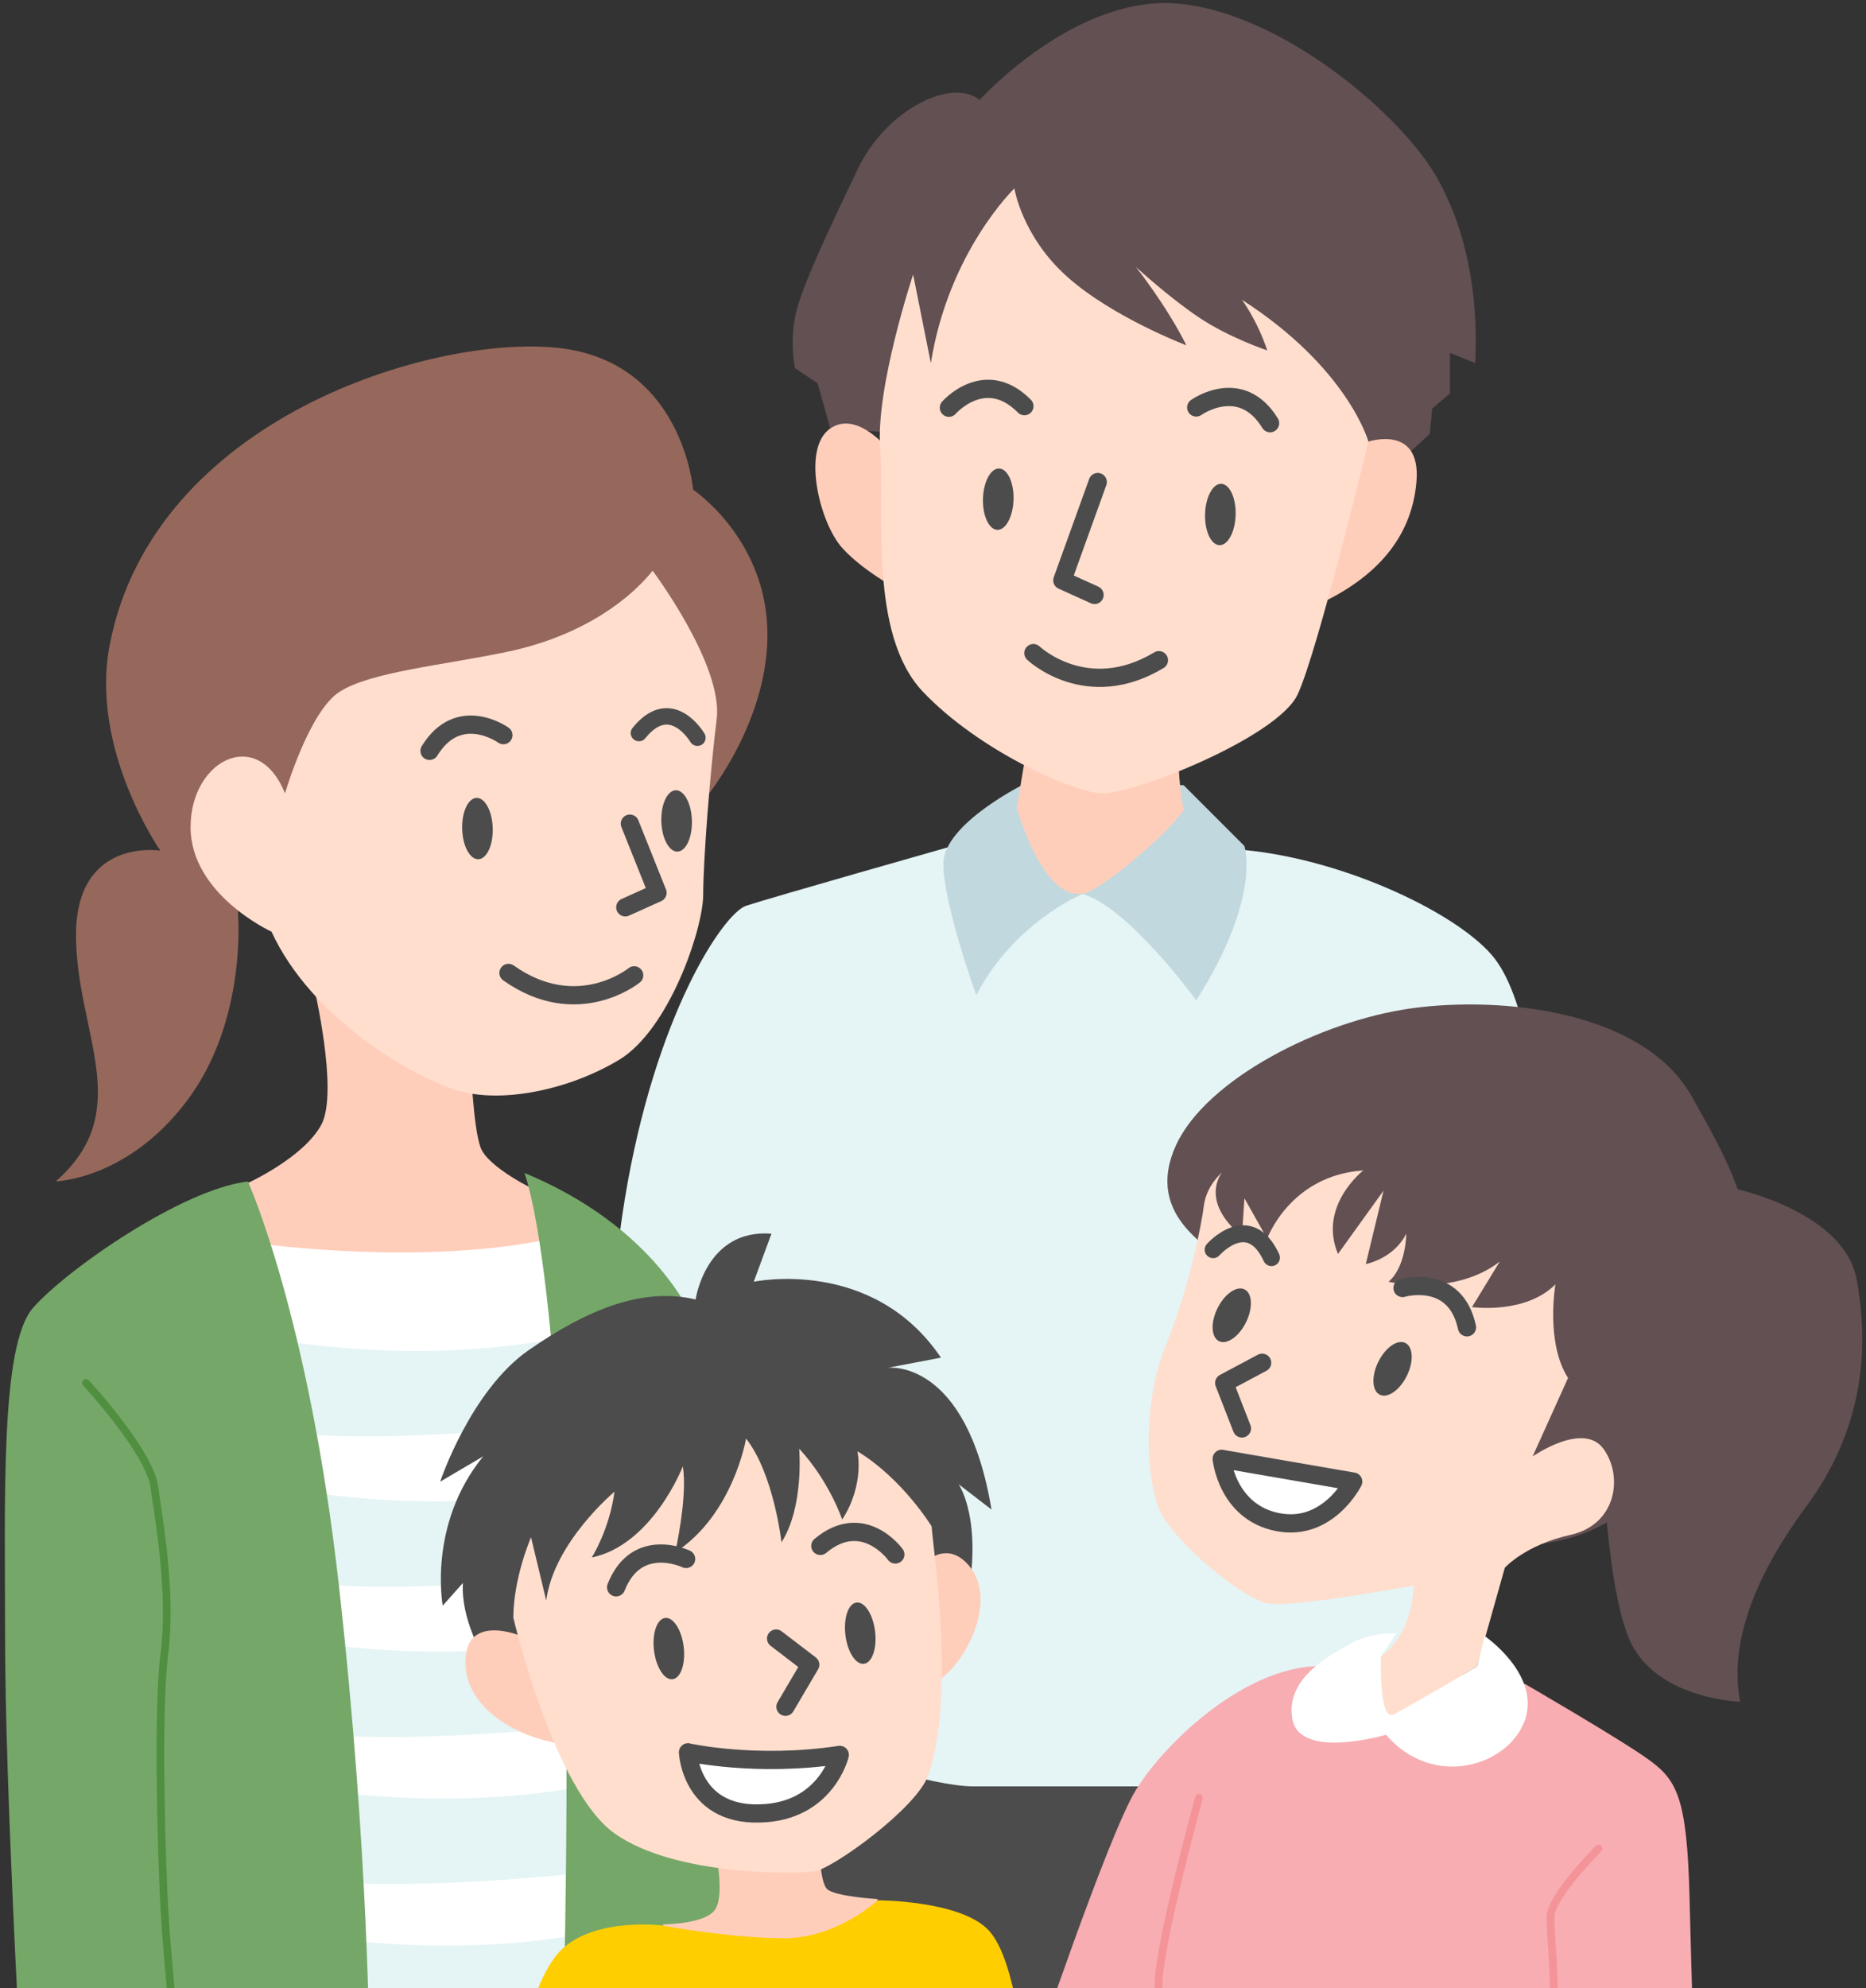
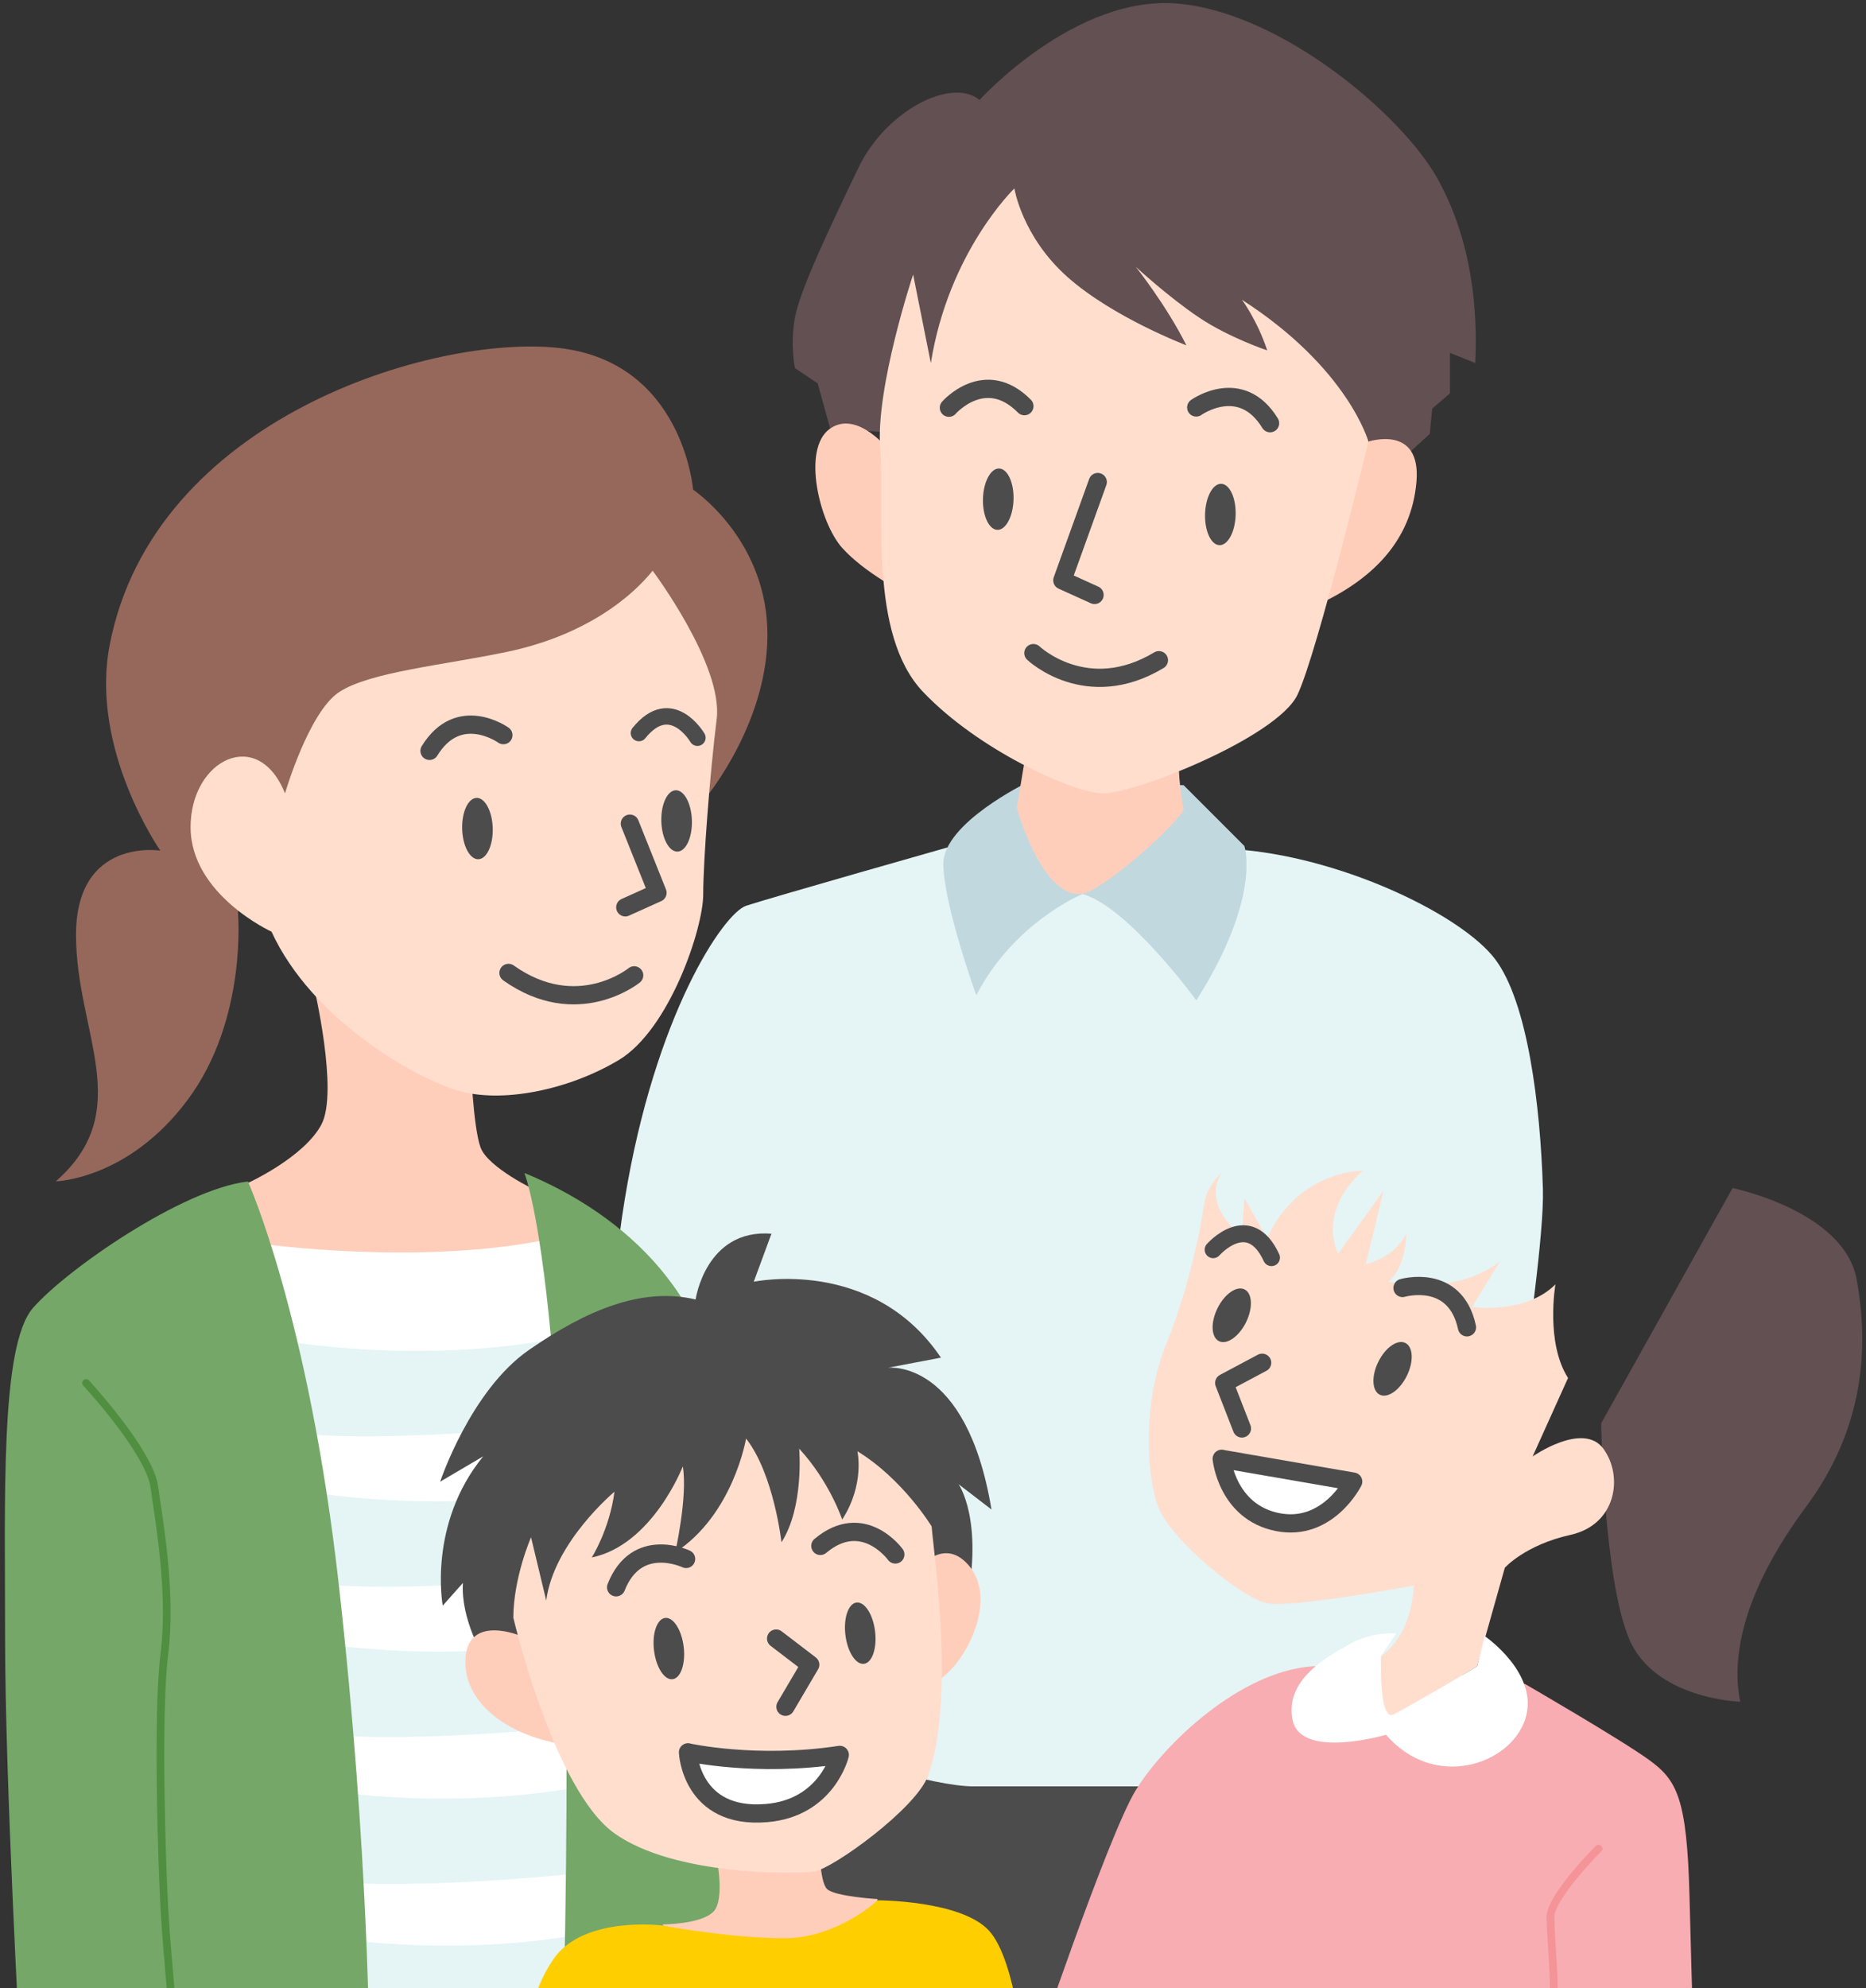
<svg xmlns="http://www.w3.org/2000/svg" id="_レイヤー_2" viewBox="0 0 216 230">
  <rect x="0" y="0" width="216" height="230" fill="#333333" stroke="none" />
  <defs>
    <style>.cls-1{stroke:#508f40;}.cls-1,.cls-2,.cls-3,.cls-4,.cls-5,.cls-6{stroke-linecap:round;stroke-linejoin:round;}.cls-1,.cls-2,.cls-3,.cls-4,.cls-6{fill:none;}.cls-1,.cls-6{stroke-width:.89px;}.cls-2,.cls-3,.cls-4,.cls-5{stroke:#4c4c4c;}.cls-2,.cls-5{stroke-width:2.11px;}.cls-7{fill:#ffdece;}.cls-8{fill:#ffce00;}.cls-9{fill:#ffcebb;}.cls-3{stroke-width:1.9px;}.cls-4{stroke-width:1.96px;}.cls-10{fill:#f7adb1;}.cls-11{fill:#95685b;}.cls-12{fill:#625052;}.cls-13,.cls-5{fill:#fff;}.cls-14{fill:#e5f4f5;}.cls-6{stroke:#f49398;}.cls-15{fill:#75a768;}.cls-16{fill:#4c4c4c;}.cls-17{fill:#c1d8de;}</style>
  </defs>
  <path class="cls-16" d="M81.86,195.25l.29,43.33h80.38v-45.67s-81.69,1.32-80.67,2.34Z" />
  <path class="cls-14" d="M110.67,97.76s-21.67,6.15-24.3,7.03-10.54,12.59-14.05,33.96c-3.51,21.37-2.34,54.16-2.34,54.16,0,0,33.08,13.76,42.74,13.76h38.65c7.9,0,20.2-17.57,20.2-17.57,0,0,7.32-41.87,7.03-51.53-.29-9.66-1.76-21.67-5.56-26.64-3.81-4.98-16.98-11.42-28.98-12.59-12-1.17-33.38-.59-33.38-.59Z" />
  <path class="cls-17" d="M125.31,103.43s-7.9,3.22-12.3,11.71c0,0-3.81-10.54-3.81-15.22s9.66-9.37,9.66-9.37l18.15.29,7.03,7.03s2.05,5.86-5.56,17.86c0,0-7.9-10.83-13.17-12.3Z" />
  <path class="cls-9" d="M118.58,88.18l-.88,5.27s2.89,10.63,7.61,9.95c2.05-.29,9.66-6.73,11.71-9.66,0,0-.59-2.93-.59-5.86l-17.86.29Z" />
  <path class="cls-12" d="M96.11,49.62l-1.46-5.27-2.63-1.76s-.59-2.63,0-5.86,4.1-10.54,7.32-17.27c3.22-6.73,10.83-10.54,14.05-7.9,0,0,11.13-12.3,23.13-11.13s25.76,12.88,29.86,20.2c4.1,7.32,4.68,15.52,4.39,21.37l-2.93-1.17v4.68l-2.05,1.76-.29,2.93-3.51,3.22-65.87-3.81Z" />
  <path class="cls-9" d="M158.4,51.09s6.15-2.05,5.56,4.68c-.59,6.73-4.98,11.13-11.13,14.05,0,0,.29-11.13,1.17-12s4.39-6.73,4.39-6.73Z" />
  <path class="cls-9" d="M103.06,52.26s-3.81-4.98-7.03-2.63c-3.22,2.34-1.17,10.83,1.46,13.76,2.63,2.93,7.32,5.27,7.32,5.27l-1.76-16.4Z" />
  <path class="cls-7" d="M117.41,21.81s-7.61,7.32-9.66,20.2l-2.05-10.25s-4.39,13.17-3.81,20.2c.59,7.03-1.46,21.37,4.98,28.11s16.98,11.42,20.49,11.71c3.51.29,20.49-6.44,22.84-11.42,2.34-4.98,8.2-29.28,8.2-29.28,0,0-2.34-8.49-14.64-16.4,0,0,1.76,2.34,2.93,5.86,0,0-4.39-1.46-7.9-3.81s-7.32-5.86-7.32-5.86c0,0,3.51,4.39,5.86,9.08,0,0-8.49-3.22-13.76-7.9-5.27-4.68-6.15-10.25-6.15-10.25Z" />
  <polyline class="cls-2" points="127.07 55.77 122.97 67.14 126.7 68.83" />
  <path class="cls-2" d="M119.62,75.56s6.15,5.85,14.53.82" />
  <path class="cls-2" d="M138.47,47.14s5.16-3.7,8.55,1.82" />
  <path class="cls-2" d="M109.84,47.17s4.18-4.79,8.74-.18" />
  <ellipse class="cls-16" cx="141.25" cy="59.52" rx="3.55" ry="1.77" transform="translate(77.7 199) rotate(-88.35)" />
  <ellipse class="cls-16" cx="115.54" cy="57.75" rx="3.55" ry="1.77" transform="translate(54.5 171.58) rotate(-88.35)" />
  <path class="cls-13" d="M30.45,143.31s19.91,2.34,33.38-.88l3.51,93.1-26.94.88-9.95-93.1Z" />
  <path class="cls-14" d="M32.31,155.03s16.23,3.09,33.24-.39l.77,10.05s-20.1,2.32-31.69,1.16l-2.32-10.82Z" />
  <path class="cls-14" d="M34.63,172.43s16.23,3.09,33.24-.39l.77,10.05s-20.1,2.32-31.69,1.16l-2.32-10.82Z" />
  <path class="cls-14" d="M35.02,189.82s16.23,3.09,33.24-.39l.77,10.05s-20.1,2.32-31.69,1.16l-2.32-10.82Z" />
  <path class="cls-14" d="M35.41,206.82s16.23,3.09,33.24-.39l.77,10.05s-20.1,2.32-31.69,1.16l-2.32-10.82Z" />
  <path class="cls-14" d="M35.79,223.83s16.23,3.09,33.24-.39l.77,10.05s-20.1,2.32-31.69,1.16l-2.32-10.82Z" />
  <path class="cls-9" d="M36.31,114.03s2.93,12.3.88,16.1-8.49,6.73-8.49,6.73l1.46,7.03s18.74,2.63,33.67-.59l-1.76-5.56s-5.56-2.63-6.44-4.98c-.88-2.34-1.17-10.25-1.17-10.25l-18.15-8.49Z" />
  <path class="cls-11" d="M81.79,92.17s7.42-8.98,7.03-19.52-8.59-16-8.59-16c0,0-1.17-14.83-15.61-16.4-14.44-1.56-46.84,8.11-51.92,34.35-2.34,12.1,5.86,23.81,5.86,23.81,0,0-9.76-1.56-9.76,9.76s7.03,20.3-2.34,28.5c0,0,8.34-.18,15.22-9.37,7.03-9.37,5.86-21.86,5.86-21.86l54.26-13.27Z" />
  <path class="cls-7" d="M75.54,66.02s8.2,10.93,7.42,17.18-1.56,16.4-1.56,20.3-3.9,15.61-9.76,19.13c-5.86,3.51-13.66,5.07-18.74,3.51s-16.79-8.2-21.47-18.35c0,0-9.37-4.29-9.37-12.1s7.81-11.71,10.93-3.9c0,0,2.73-9.37,6.25-11.71s12.1-3.12,19.52-4.68,13.27-5.07,16.79-9.37Z" />
  <polyline class="cls-2" points="72.91 95.29 76.11 103.29 72.38 104.97" />
  <path class="cls-2" d="M73.41,112.84s-6.58,5.37-14.55-.28" />
  <path class="cls-2" d="M58.27,85.05s-5.16-3.7-8.55,1.82" />
  <path class="cls-3" d="M80.73,85.35s-3.03-5.18-6.77-.54" />
  <ellipse class="cls-16" cx="55.26" cy="95.86" rx="1.77" ry="3.55" transform="translate(-2.73 1.63) rotate(-1.65)" />
  <ellipse class="cls-16" cx="78.31" cy="94.98" rx="1.77" ry="3.55" transform="translate(-2.69 2.29) rotate(-1.65)" />
  <path class="cls-15" d="M28.7,136.69s7.03,15.52,10.54,46.84c3.51,31.33,3.51,54.16,3.51,54.16H2.35s-1.76-31.91-1.76-48.01S0,155.72,3.81,151.33c3.81-4.39,17.27-13.76,24.89-14.64Z" />
  <path class="cls-15" d="M60.7,135.7s6.73,16.4,4.39,102.47l18.54.49s-.1-57.29-.1-72.22c0-16.2-11.42-26.06-22.84-30.74Z" />
  <path class="cls-1" d="M9.96,160s7.32,7.9,7.9,12,2.05,12.3,1.17,19.32-.29,24.3,0,29.57,1.46,16.98,1.46,16.98" />
  <path class="cls-10" d="M119.46,238.46s8.78-26.06,12-31.33,12-13.76,20.49-14.35,24.59,2.05,24.59,2.05c0,0,11.13,6.44,14.35,8.78s4.39,4.39,4.68,15.81c.29,11.42.59,20.49.59,20.49l-76.71-1.46Z" />
  <path class="cls-12" d="M200.56,137.45s12.88,2.63,14.35,10.54c1.46,7.9.88,17.27-5.86,26.35-6.73,9.08-8.78,16.69-7.61,22.54,0,0-9.95-.29-12.88-7.32-2.93-7.03-3.22-24.89-3.22-24.89l15.22-27.23Z" />
-   <path class="cls-12" d="M139.95,144.77c-.59-1.17-7.32-4.68-3.81-12.3,3.51-7.61,16.69-14.35,27.23-15.81s26.94.29,32.5,10.25c5.56,9.95,11.13,19.03,2.05,35.72-9.08,16.69-18.44,15.52-22.25,16.4-3.81.88-35.72-34.25-35.72-34.25Z" />
  <path class="cls-7" d="M141.42,135.7s-2.63,3.22,2.34,7.32l.29-4.39,2.63,4.68s2.63-7.32,11.13-7.9c0,0-5.27,4.1-2.93,9.66l5.27-7.32-2.05,8.49s3.22-.59,4.68-3.51c0,0,0,3.81-2.05,5.56,0,0,7.61,1.76,12.88-2.34l-3.22,5.27s6.15.88,9.66-2.63c0,0-1.17,6.73,1.46,10.83l-4.1,9.08s5.86-4.1,8.2-.88c2.34,3.22,1.46,8.78-3.81,9.95s-7.61,3.81-7.61,3.81l-3.22,11.42-11.42,6.73.29-7.9s3.51-2.05,3.81-8.2c0,0-14.05,2.63-16.98,2.05s-11.13-7.32-12.59-11.13-1.76-12.3.88-18.74c2.63-6.44,4.1-13.76,4.39-16.1.29-2.34,2.05-3.81,2.05-3.81Z" />
  <polyline class="cls-2" points="146.1 157.66 141.71 160 143.76 165.26" />
  <path class="cls-2" d="M162.35,149.01s6.09-1.79,7.46,4.55" />
  <path class="cls-4" d="M140.43,144.58s4.14-4.71,6.75.92" />
  <ellipse class="cls-16" cx="161.2" cy="158.36" rx="3.34" ry="1.84" transform="translate(-52.18 232.75) rotate(-63.71)" />
  <ellipse class="cls-16" cx="142.58" cy="152.15" rx="3.34" ry="1.84" transform="translate(-56.98 212.61) rotate(-63.71)" />
  <path class="cls-5" d="M141.42,168.78l15.22,2.63s-2.93,5.86-8.78,4.68-6.44-7.32-6.44-7.32Z" />
  <path class="cls-13" d="M159.86,191.62s-.29,7.61,1.46,6.73,9.66-5.56,9.66-5.56l.88-3.51s6.44,4.39,4.68,9.66-10.54,8.2-16.1,1.76c0,0-9.95,2.93-10.83-1.76-.88-4.68,4.1-7.32,6.73-8.78,2.63-1.46,5.27-1.17,5.27-1.17l-1.76,2.63Z" />
-   <path class="cls-6" d="M138.78,208.01s-4.68,16.98-4.68,21.67,1.46,9.08,1.46,9.08" />
  <path class="cls-6" d="M185.04,213.87s-5.56,5.56-5.56,7.9.59,7.9.29,9.66-.88,8.2-.88,8.2" />
  <path class="cls-9" d="M82.86,214.45s1.17,5.27-.29,6.73-5.86,1.46-5.86,1.46c0,0,2.93,5.86,13.17,5.27,10.25-.59,11.71-8.2,11.71-8.2,0,0-4.98-.29-5.86-1.17s-.88-5.27-.88-5.27l-12,1.17Z" />
  <path class="cls-16" d="M55.93,191.62s-2.63-4.39-2.34-8.49l-2.34,2.63s-1.76-9.37,4.68-17.27l-4.98,2.93s3.51-10.54,10.25-15.22,13.17-7.32,19.32-5.86c0,0,1.17-8.2,8.78-7.61l-2.05,5.56s13.76-2.93,21.67,8.78l-6.15,1.17s9.08-1.17,12,16.4l-3.81-2.93s2.93,4.1.88,14.05c-2.05,9.95-55.92,5.86-55.92,5.86Z" />
  <path class="cls-9" d="M60.32,189.28s-6.15-2.63-6.44,2.63,5.27,9.08,11.71,9.95l-5.27-12.59Z" />
  <path class="cls-9" d="M105.4,182.54s3.22-4.98,6.44-1.76c3.22,3.22,1.17,8.78-1.17,11.71-2.34,2.93-4.98,3.22-4.98,3.22l-.29-13.17Z" />
  <path class="cls-7" d="M59.44,187.23s4.68,19.91,11.71,24.89c7.03,4.98,21.08,4.68,23.13,4.39s11.82-7.28,13.17-11.13c3.12-8.88.68-25.28.39-28.79,0,0-3.32-5.47-8.59-8.69,0,0,.88,3.81-1.76,7.9,0,0-1.46-4.39-4.98-8.2,0,0,.59,6.73-2.05,10.83,0,0-.88-7.9-4.1-12,0,0-1.46,8.78-8.2,13.17,0,0,1.46-6.44.88-9.95,0,0-3.51,9.08-10.54,10.54,0,0,2.05-3.22,2.63-7.61,0,0-7.03,5.86-7.9,12.59l-1.76-7.32s-2.05,4.68-2.05,9.37Z" />
  <polyline class="cls-2" points="89.84 189.57 93.79 192.59 90.92 197.46" />
  <path class="cls-2" d="M79.42,180.36s-5.72-2.75-8.1,3.28" />
  <path class="cls-2" d="M103.64,179.84s-3.72-5.15-8.68-.99" />
  <ellipse class="cls-16" cx="77.43" cy="190.72" rx="1.73" ry="3.57" transform="translate(-22.39 10.71) rotate(-6.91)" />
  <ellipse class="cls-16" cx="99.59" cy="188.94" rx="1.73" ry="3.57" transform="translate(-22.02 13.36) rotate(-6.91)" />
  <path class="cls-5" d="M79.64,202.74s7.9,1.76,17.57.29c0,0-1.46,6.15-8.49,6.73-8.75.73-9.08-7.03-9.08-7.03Z" />
  <path class="cls-8" d="M76.71,222.77s-9.08-1.17-12.59,3.81-3.51,12-3.51,12h57.97s-.88-11.71-4.1-15.22c-3.22-3.51-12.88-3.51-12.88-3.51,0,0-4.68,4.39-10.83,4.39s-14.05-1.46-14.05-1.46Z" />
</svg>